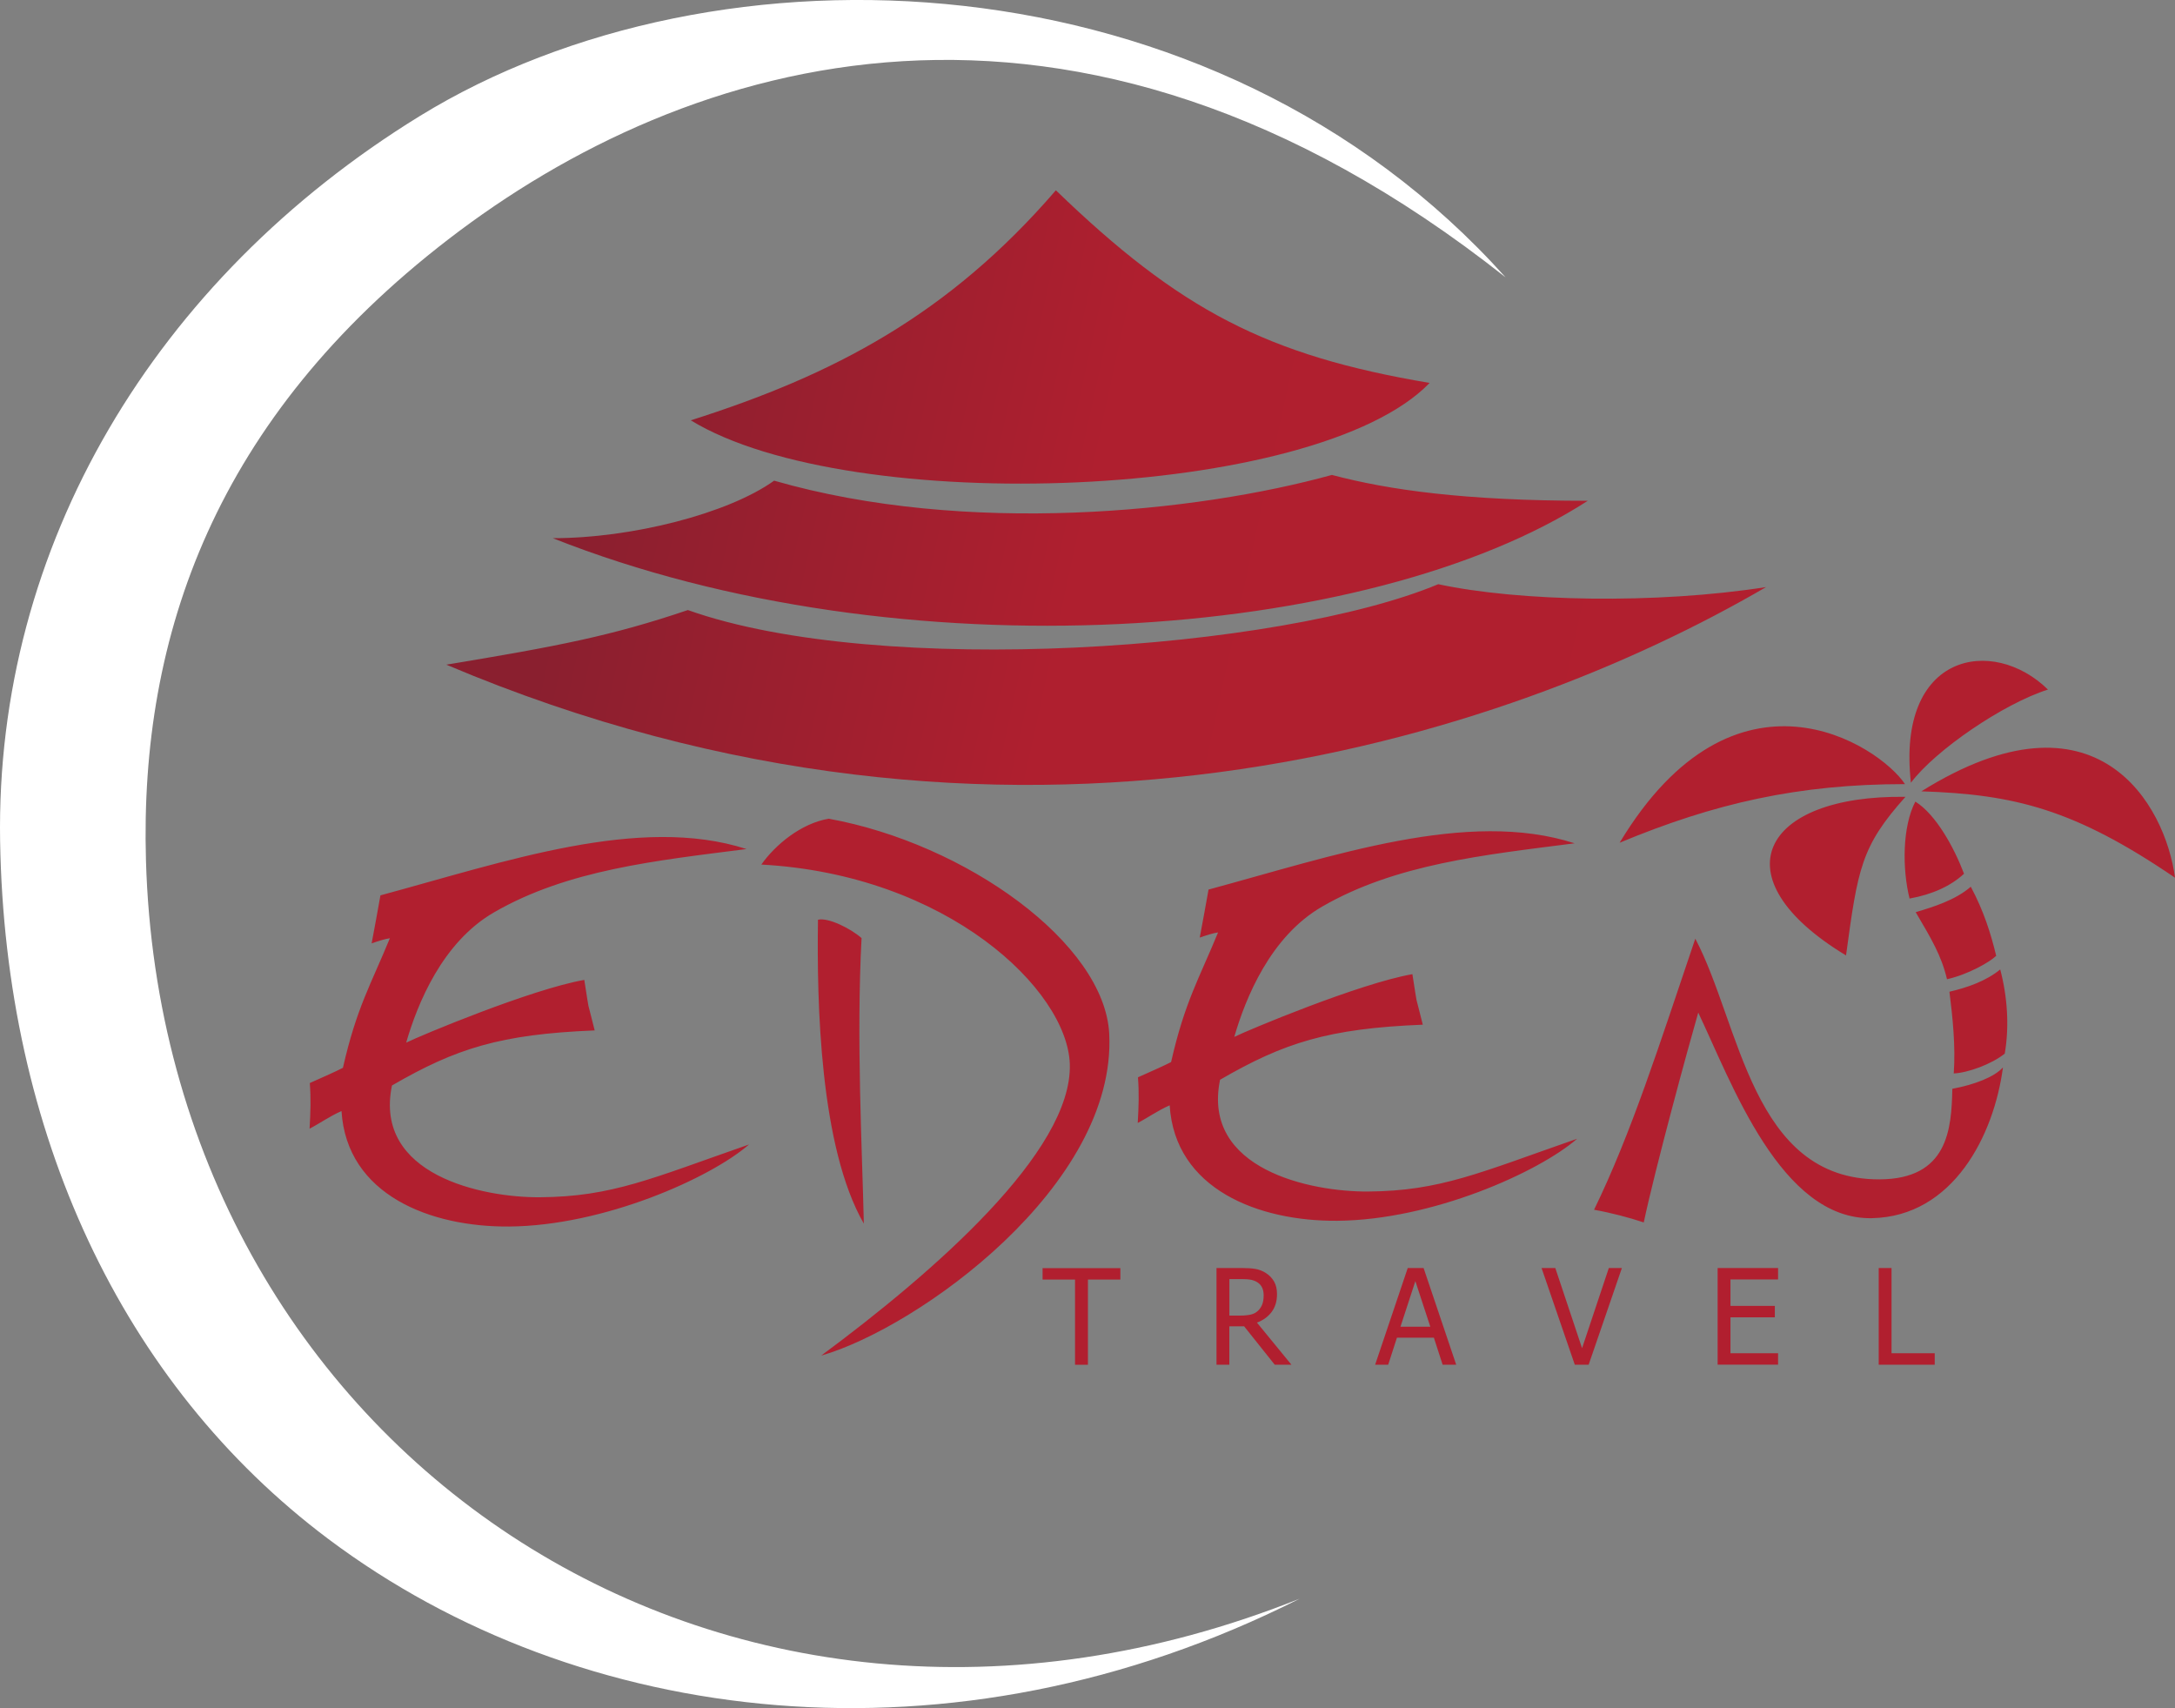
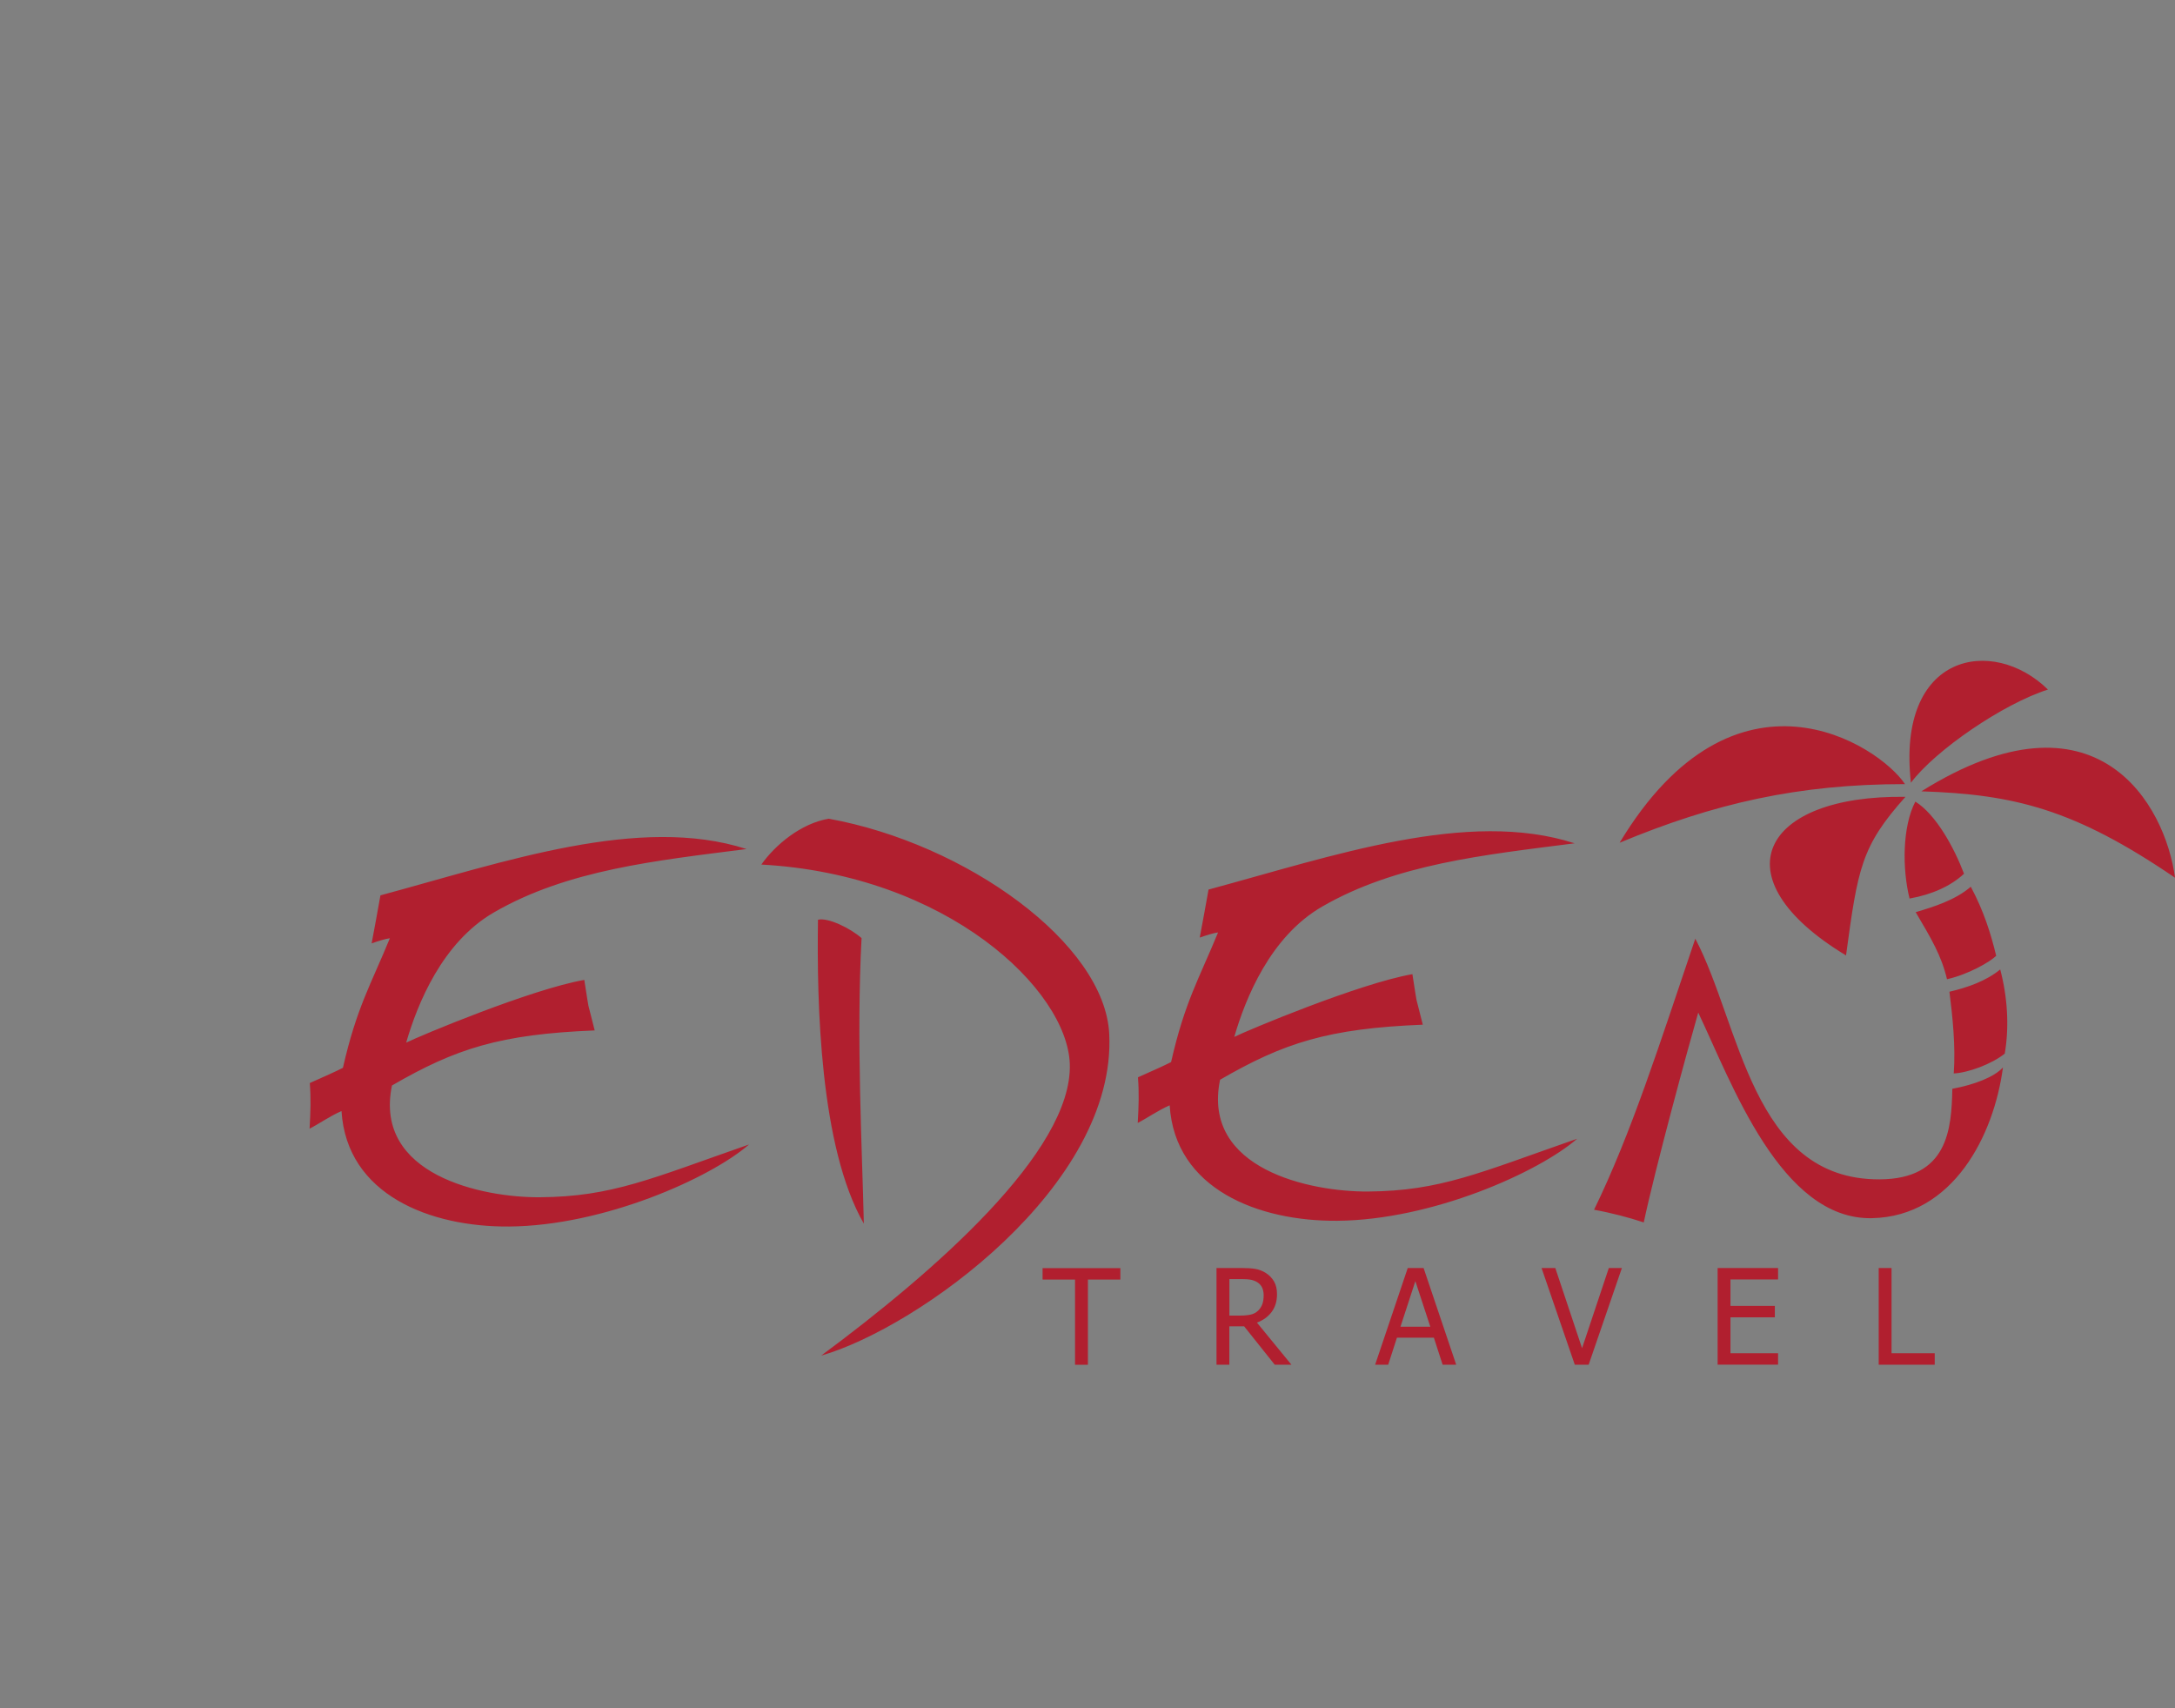
<svg xmlns="http://www.w3.org/2000/svg" id="EDENlogo" viewBox="0 0 382.81 300.61">
  <rect x="0" y="0" width="382.81" height="300.61" fill="#808080" stroke="none" />
  <defs>
    <linearGradient id="Nepojmenovaný_přechod" data-name="Nepojmenovaný přechod" x1="104.97" y1="613.69" x2="306.56" y2="657.74" gradientTransform="translate(0 -541.99)" gradientUnits="userSpaceOnUse">
      <stop offset="0" stop-color="#8a1f2f" />
      <stop offset=".43" stop-color="#af1f2f" />
      <stop offset="1" stop-color="#b11f2f" />
    </linearGradient>
  </defs>
-   <path id="polmesiac" d="m264.99,48.81C188.5-11.69,120.52,10.1,78.92,42.11c-40.9,31.47-54.37,69.62-53.23,109.3,2.96,102.93,100.78,170.73,203.05,129.94-61.36,30.97-126.98,22.48-170.95-10.51C21.35,243.51.88,199.21.02,148.04-.85,96.1,27.28,49.12,73.84,20.45c52.17-32.12,139.62-29.09,191.15,28.36" style="fill: #fff; fill-rule: evenodd;" />
-   <path id="pagoda" d="m78.56,116.97c19.66-3.25,29.07-5.06,42.51-9.61,33.84,12.03,104.23,7.08,132.07-4.55,14.22,3.05,38.24,3.54,57.69.51-45.89,26.75-133.29,55.55-232.26,13.66m57.68-32.39c33.8,9.73,74.3,5.59,98.17-1.01,9.98,2.65,23.43,4.55,45.04,4.55-38.51,24.84-121.03,30.82-182.17,6.58,13.86.02,30.87-4.32,38.96-10.12Zm115.37-17.2c-28.68-4.83-43.99-12.86-65.78-33.9-18.95,21.96-39.16,32.51-64.26,40.48,28.07,17.17,110.08,14.13,130.04-6.58Z" style="fill: url(#Nepojmenovaný_přechod); fill-rule: evenodd;" />
  <path id="logotext" d="m340.52,240.17h-9.86v-17.02h2.26v15h7.6v2.01h0Zm-38.21,0v-17.02h10.64v2.01h-8.38v4.66h7.81v2.01h-7.81v6.32h8.38v2.01h-10.64Zm-16.85-17.02l-5.85,17.02h-2.44l-5.85-17.02h2.42l4.71,14.11,4.71-14.11h2.31,0Zm-33.72,10.33l-2.63-8.02-2.62,8.02h5.25Zm-9.71,6.69l5.74-17.02h2.79l5.74,17.02h-2.39l-1.54-4.76h-6.5l-1.54,4.76h-2.3Zm-19.62-12.23c0-.5-.09-.94-.26-1.32-.18-.38-.45-.7-.82-.94-.32-.21-.69-.36-1.12-.45-.42-.09-.95-.13-1.59-.13h-2.24v6.42h1.99c.65,0,1.23-.06,1.75-.17s.96-.35,1.33-.71c.33-.32.57-.7.73-1.14.16-.44.23-.96.23-1.55h0Zm4.89,12.23h-2.94l-5.39-6.76h-2.6v6.76h-2.26v-17.02h4.39c.98,0,1.79.05,2.45.16s1.28.36,1.88.74c.59.38,1.06.87,1.41,1.47s.52,1.35.52,2.24c0,1.25-.32,2.29-.95,3.13-.63.84-1.49,1.46-2.58,1.87l6.06,7.4h0Zm-158.65-75.06c-.94.13-2.15.53-3.24.91.64-3.31.95-5.18,1.55-8.45,21.88-5.91,45.62-14.22,64.43-8.15-16.01,2.05-31.45,3.64-44.44,11.14-9.11,5.26-13.48,16.1-15.46,22.93,2.28-1.14,22.03-9.42,31.35-11.04,1.09,6.79.24,2.4,1.83,8.89-16.63.67-24.43,3.17-35.68,9.69-3.27,15.79,15.99,19.74,26.03,19.67,12.72-.09,19.61-3.29,36.82-9.29-6.79,5.9-25.53,14.31-42.23,14.44-13.83.11-28.58-5.54-29.5-20.32-2.05.89-4.09,2.33-5.62,3.1.17-3,.25-5.25.04-8.03,2.92-1.31,4.29-1.9,5.83-2.68,2.4-10.58,4.94-14.7,8.27-22.82h.02,0Zm83.39,50.22c-.29-13-1.34-32.42-.4-50.24-1.94-1.72-5.92-3.67-7.67-3.23-.22,14.61.32,40,8.07,53.48h0Zm-7.49,23.23c17.01-4.88,52.02-29.91,50.68-56.63-.8-15.92-25.23-33.47-49.37-37.85-4.88.82-9.42,4.61-11.86,8.07,32.83,1.79,53.86,22.1,54.29,35.09.52,15.43-24.19,36.84-43.75,51.32h.01Zm69.85-74.47c-.94.13-2.15.53-3.24.91.64-3.31.95-5.18,1.55-8.45,21.88-5.91,45.62-14.22,64.43-8.14-16.01,2.05-31.45,3.64-44.44,11.14-9.11,5.26-13.48,16.1-15.46,22.93,2.28-1.14,22.03-9.42,31.35-11.04,1.09,6.79.24,2.4,1.83,8.89-16.63.67-24.43,3.17-35.68,9.69-3.27,15.79,15.99,19.74,26.03,19.67,12.72-.09,19.61-3.29,36.82-9.29-6.79,5.9-25.53,14.31-42.22,14.44-13.83.11-28.58-5.54-29.5-20.32-2.05.89-4.09,2.33-5.62,3.1.17-3,.25-5.25.04-8.03,2.92-1.31,4.29-1.9,5.83-2.68,2.4-10.58,4.94-14.7,8.27-22.82h0Zm74.91,51.04c2.01-9.52,7.85-30.91,9.59-36.93,5.86,12.29,14.52,36.53,30.59,36.18,14.27-.31,21.46-14.56,23.04-26.53-1.52,1.69-5.02,3.04-8.91,3.76-.14,7.14-.79,15.91-12.85,15.94-22.46.06-24.44-27.29-32.39-42.36-6.38,18.85-11.25,34.21-17.82,47.71,2.91.51,6.22,1.38,8.75,2.23h0Zm63.55-29.72c-2.31,1.86-6.46,3.38-8.99,3.5.34-4.87-.2-9.89-.76-14.38,3.22-.75,6.47-1.9,8.94-3.92,1.28,4.85,1.61,10.04.8,14.8h.01Zm-10.18-13.08c3.77-.85,7.56-3.04,8.66-4.12-.95-3.94-2.19-7.89-4.47-12.16-2.74,2.37-6.56,3.54-9.7,4.48,2.73,4.64,4.52,7.61,5.51,11.79h0Zm2.99-18.56c-2.32,2.16-5.6,3.65-9.58,4.36-1.29-5.2-1.29-12.63,1.02-17.06,3.63,2.26,6.83,8.1,8.57,12.7h-.01Zm37.14.69c-17.71-12.07-28.29-14.67-44.64-15.2,30.98-19.35,42.97,2.49,44.64,15.2Zm-57.9,13.68c2.08-15.31,2.65-19.19,10.46-27.91-25.29-.36-33.14,14.2-10.46,27.91Zm10.38-30.15c-18.76,0-33.54,3.37-50.23,10.32,20.35-33.79,45.63-17.21,50.23-10.32Zm25.16-16.64c-7.87,2.5-19.83,10.68-24.12,16.4-2.57-22.9,14.43-25.89,24.12-16.4Zm-171.24,118.83v-15h-5.71v-2.01h13.69v2.01h-5.71v15h-2.27,0Z" style="fill: #b11f2f;" />
</svg>